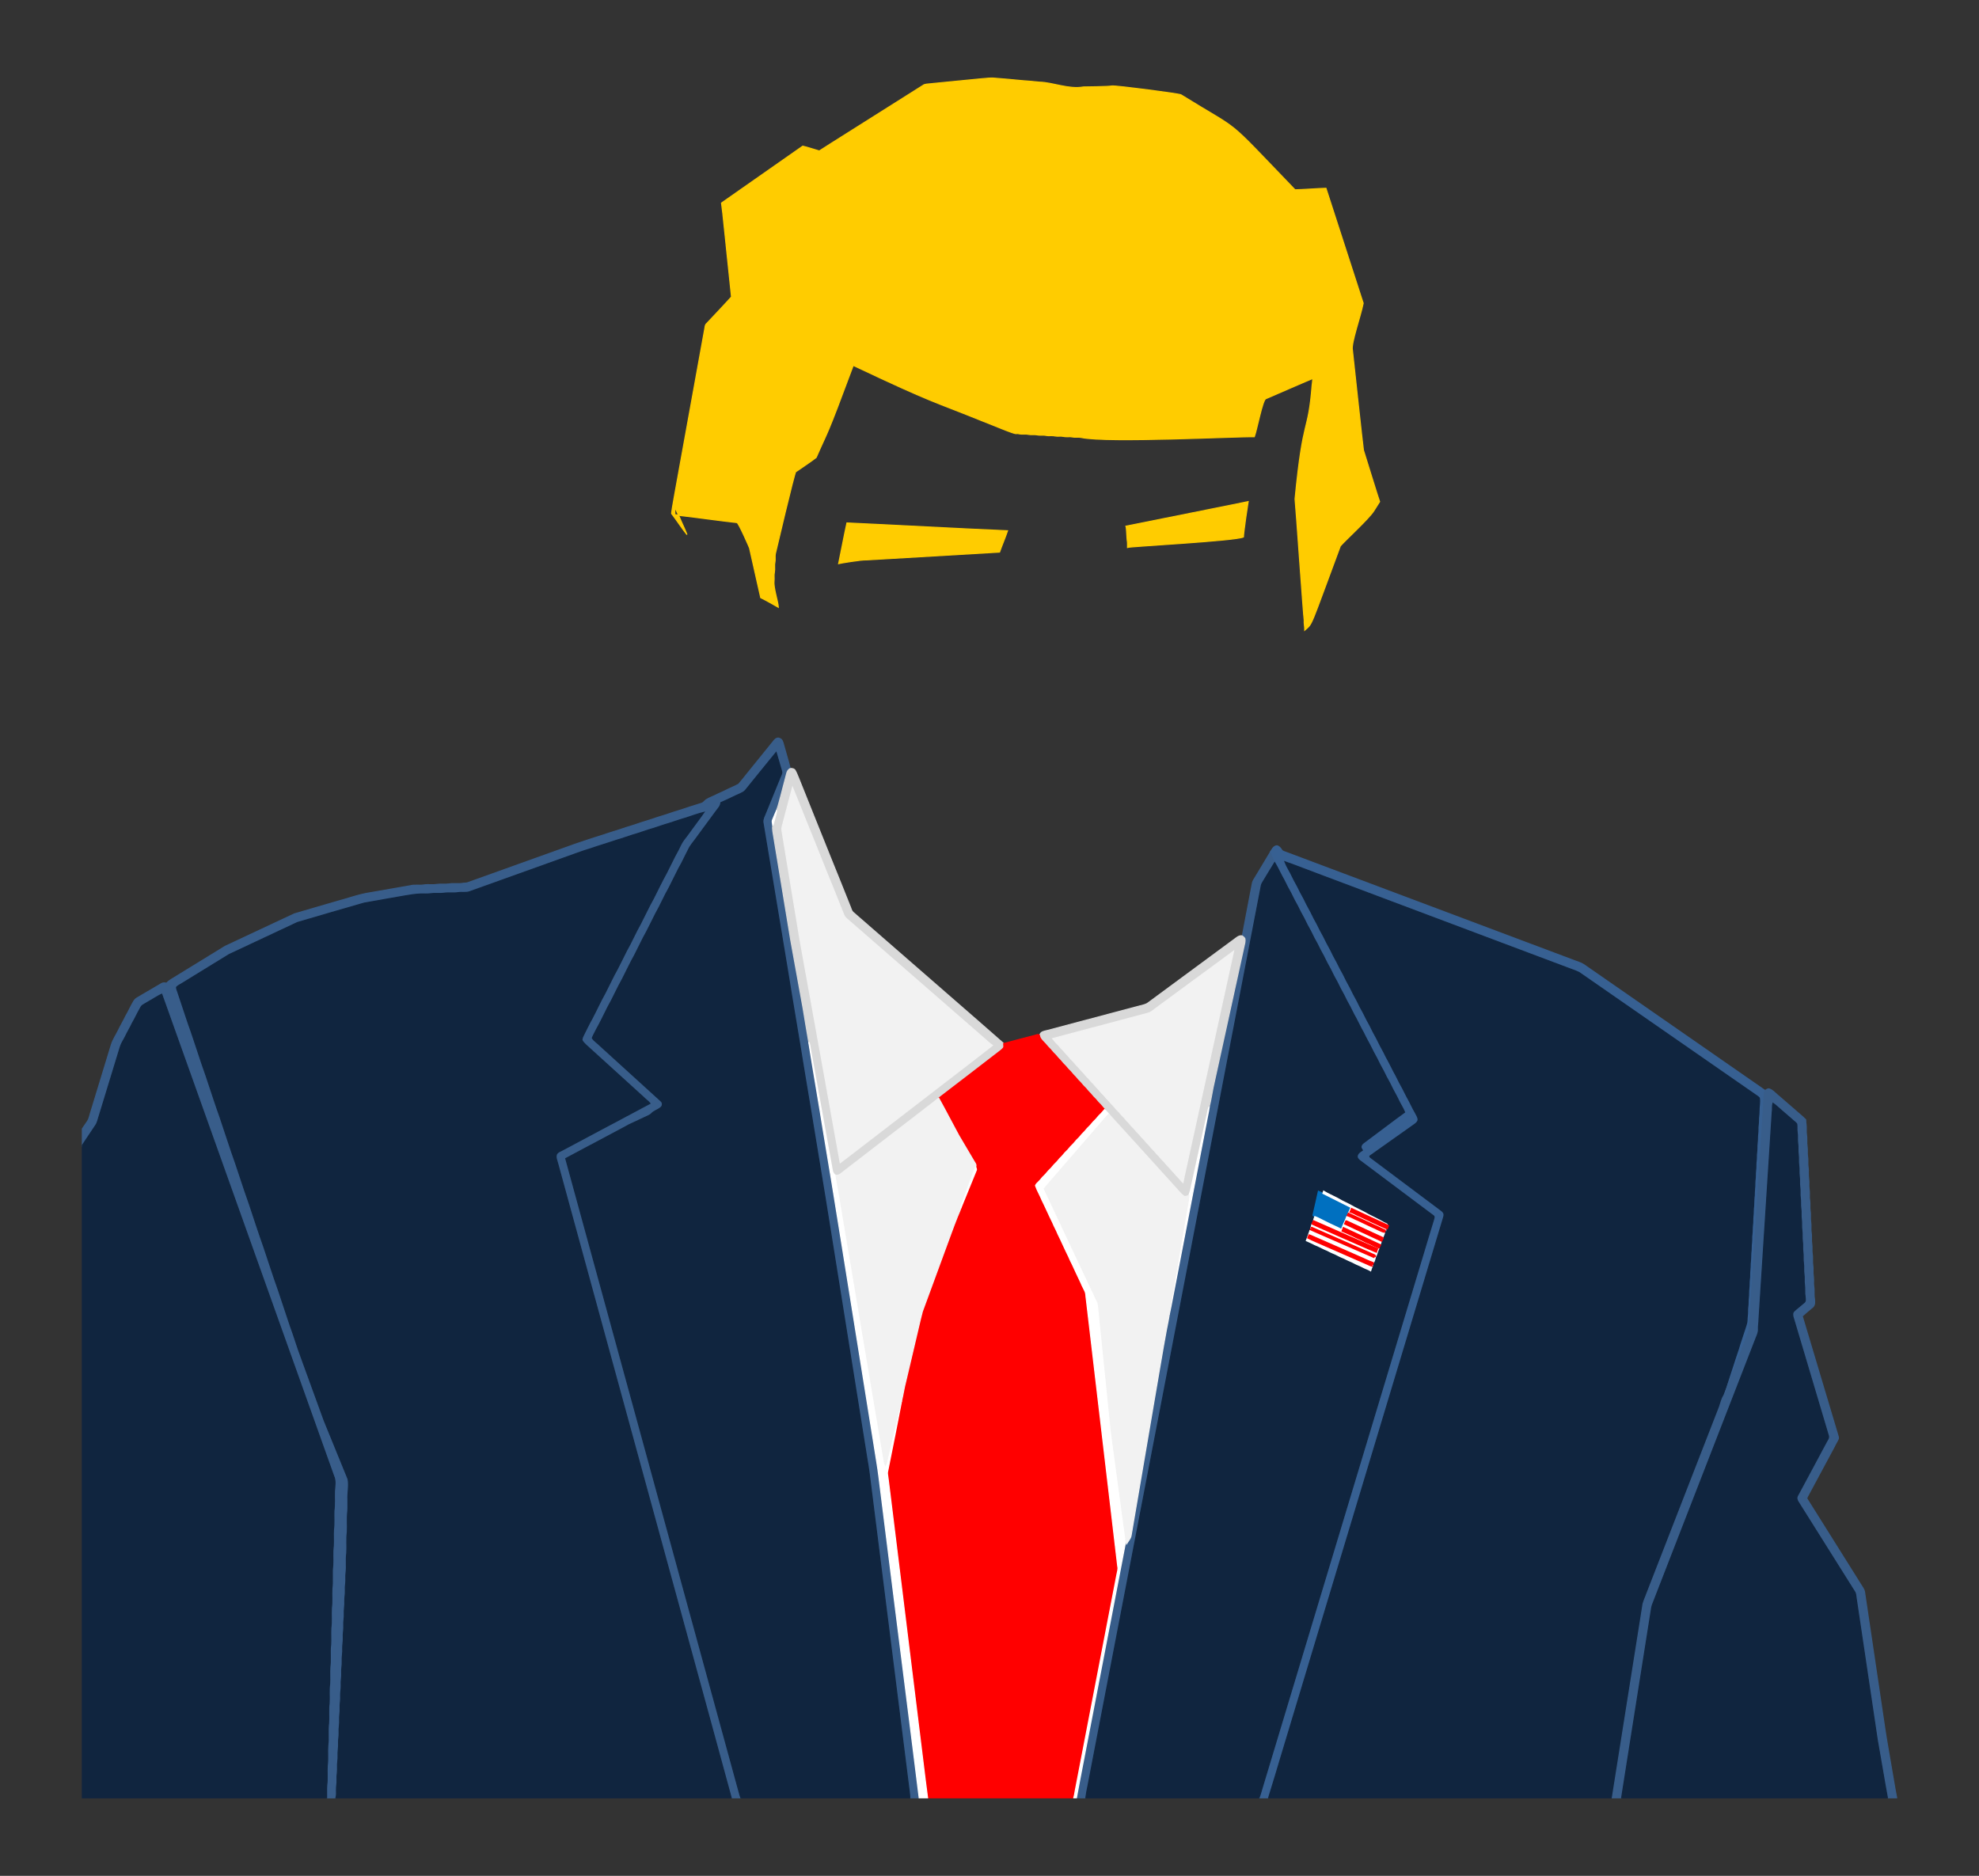
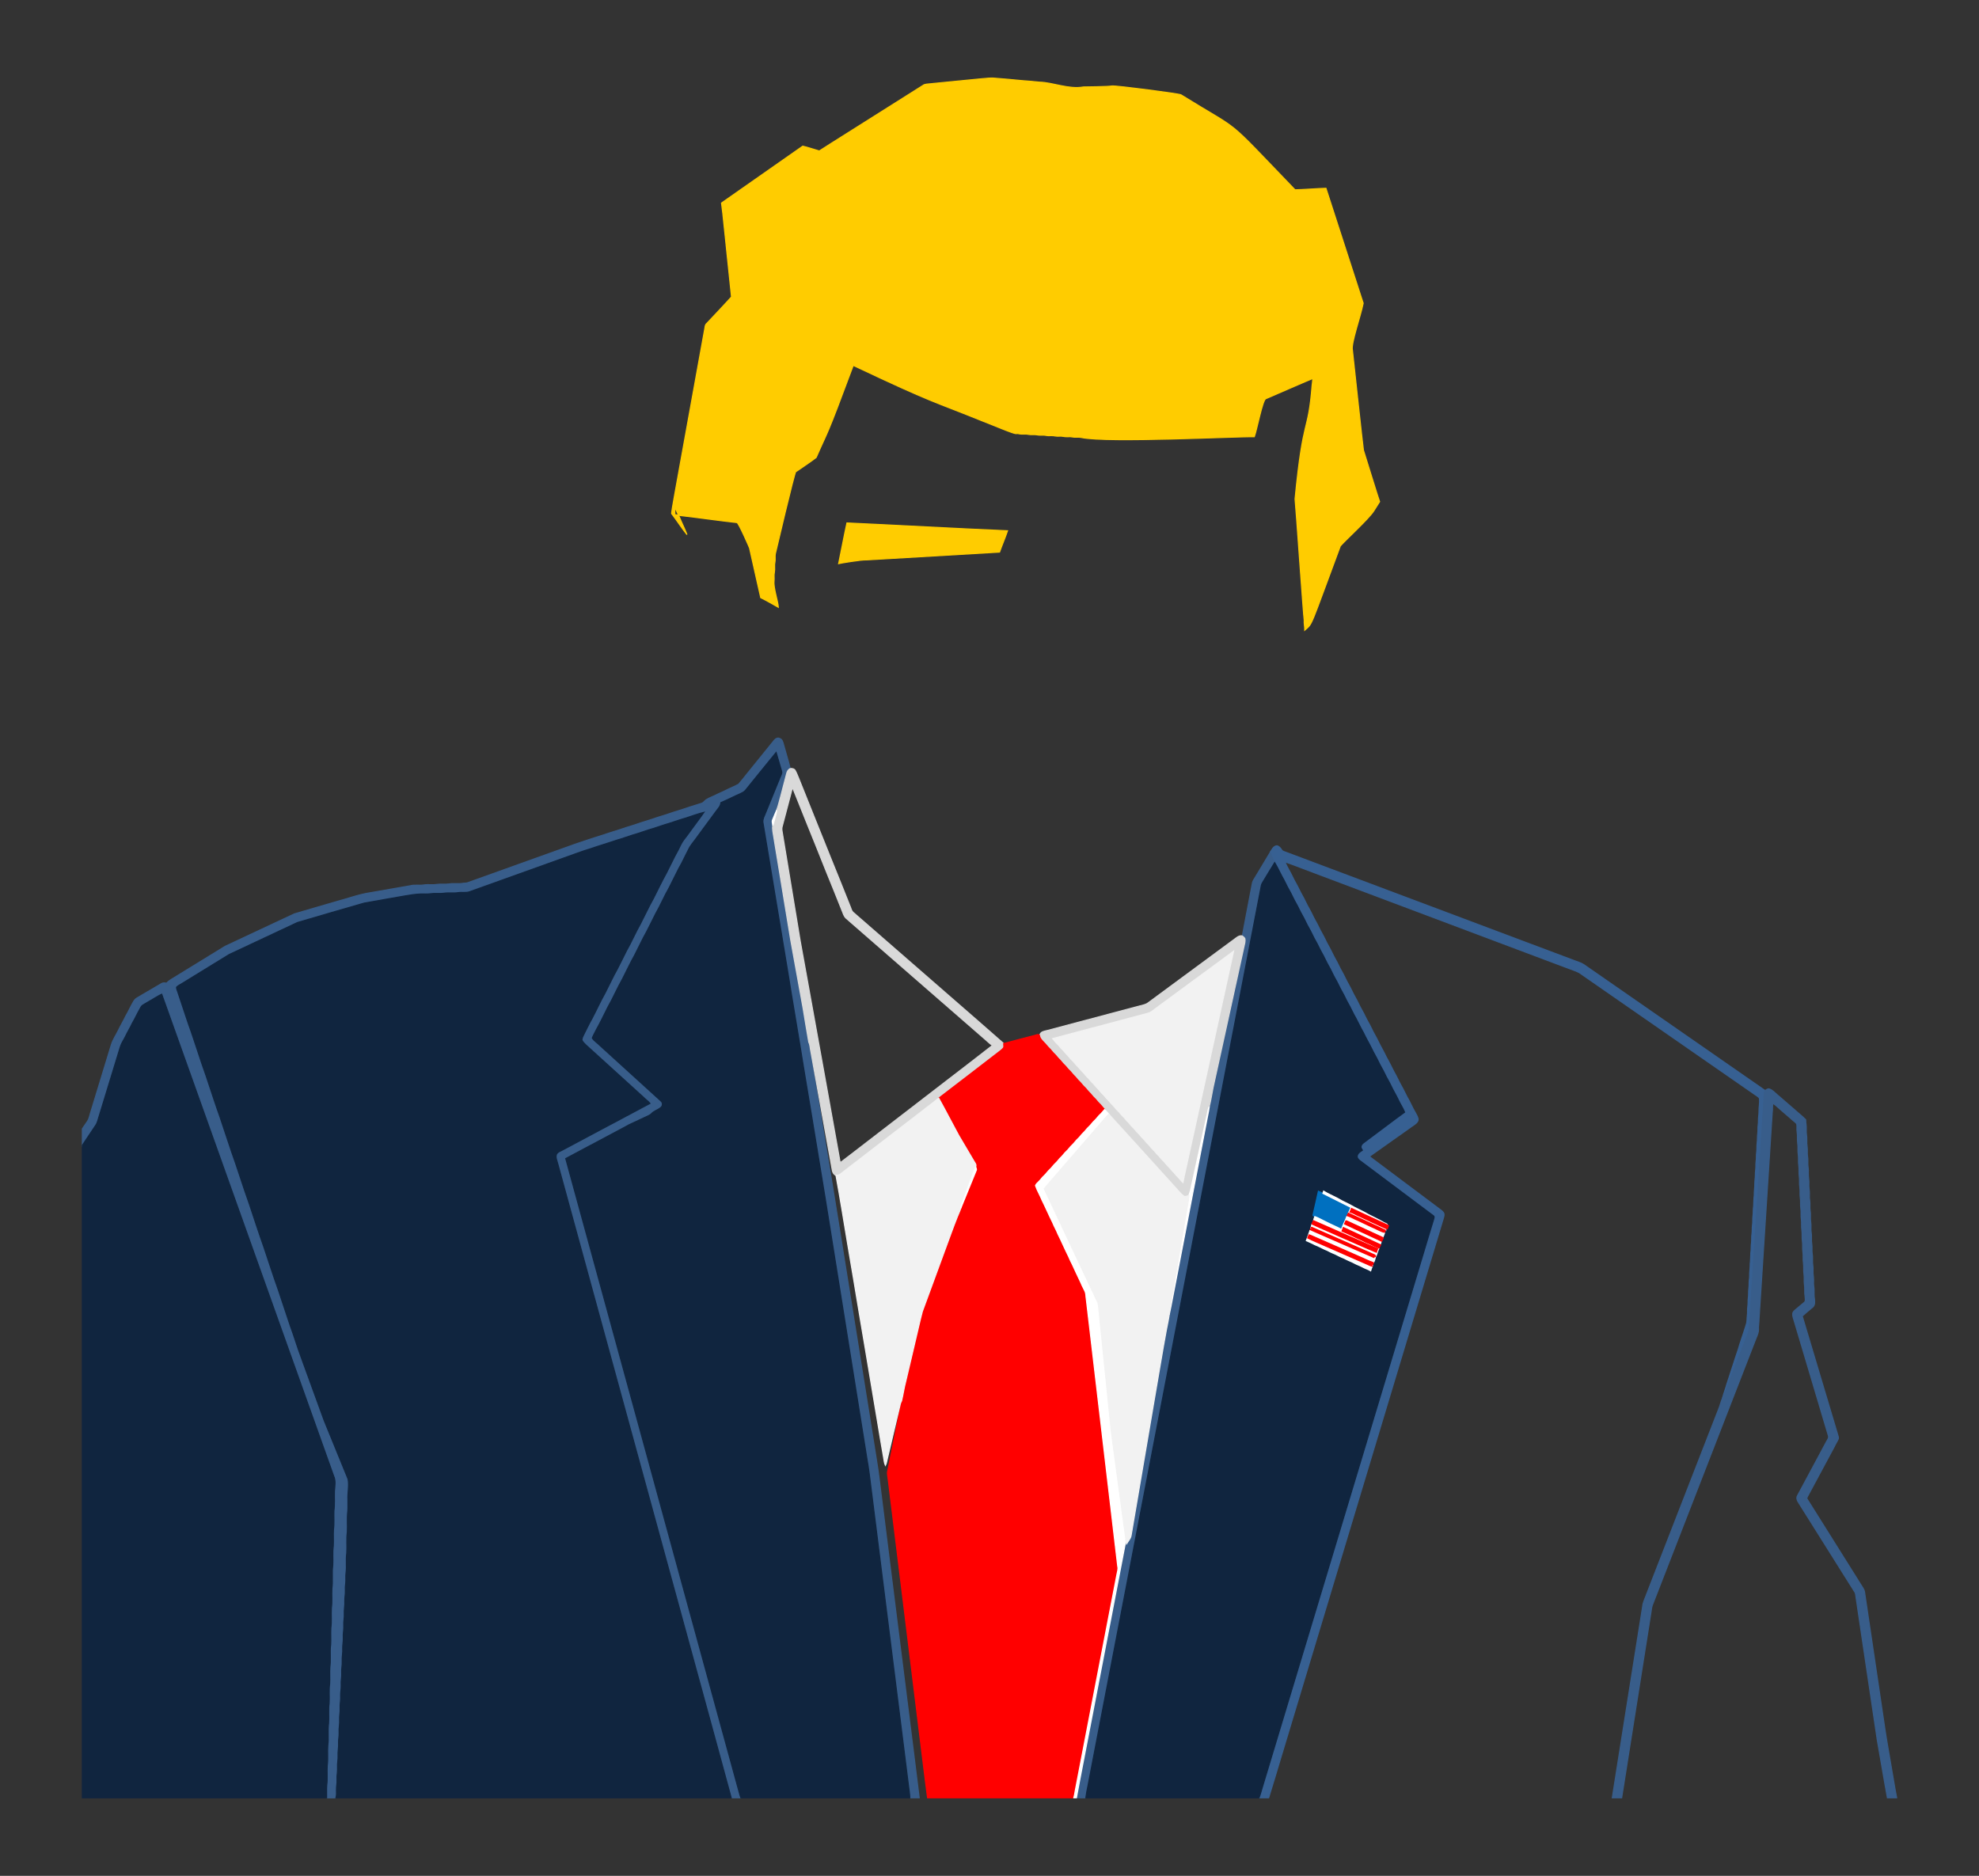
<svg xmlns="http://www.w3.org/2000/svg" version="1.1" id="Layer_1" x="0px" y="0px" viewBox="0 0 1841.115 1745.234" enable-background="new 0 0 1841.115 1745.234" xml:space="preserve">
  <rect x="0" y="0" width="1841.115" height="1745.234" fill="#333333" stroke="none" />
  <g>
    <path fill="#FFCC00" stroke="#FFCC00" d="M924.206,72.645c0.882-0.065,26.394,2.292,26.637,2.355   c0.831-0.007,15.808,1.295,16.44,1.451c11.698,0.166,27.265,6.978,40.577,4.453c0.484-0.02,23.137-0.19,26.632-0.919   c3.673-0.493,62.711,7.174,64.182,8.225c59.5,36.878,38.033,17.666,106.113,88.368c4.769,0.063,25.379-1.445,28.779-1.402   c0.384,1.197,33.828,104.217,34.639,106.939c-2.544,12.801-11.38,37.203-10.033,43.531c0.052,0.489,9.946,92.217,10.28,93.222   c0.831,2.719,14.41,46.462,15.023,47.892c-1.852,2.833-3.583,5.739-5.411,8.582c-4.751,7.522-26.904,27.624-31.139,32.681   c-29.121,78.235-25.526,71.525-33.058,78.257c0.068-3.128-0.788-6.179-0.537-9.317c-0.565-2.205-8.126-111.12-8.505-112.727   c7.72-79.835,12.143-59.043,15.922-106.195c0.435-1.987,0.213-4.062,0.832-6.015c-2.511,0.889-41.849,18.002-44.019,18.944   c-3.087,1.348-8.173,28.757-10.632,35.355c-15.149-0.453-136.152,5.86-160.808,0.725c-2.137-0.517-4.337-0.193-6.494-0.276   c-1.305-0.024-2.548-0.474-3.834-0.493c-2.171-0.087-4.371,0.237-6.498-0.271c-2.587-0.546-5.251,0.126-7.833-0.411   c-2.137-0.513-4.332-0.193-6.494-0.276c-1.305-0.024-2.548-0.474-3.839-0.493c-2.166-0.087-4.366,0.237-6.494-0.276   c-2.587-0.542-5.251,0.131-7.833-0.406c-2.833-0.687-5.783,0.126-8.607-0.561c-6.062-1.406,5.338,4.175-33.72-11.74   c-47.983-19.444-44.572-15.939-120.686-51.915c-26.177,70.427-22.639,58.525-34.489,85.684c-1.44,1.395-18.49,13.007-19.022,13.35   c-1.169,0.567-18.87,75.815-18.964,76.299c-0.493,2.587,0.145,5.251-0.382,7.838c-0.701,3.017,0.102,6.15-0.484,9.187   c-0.628,2.751-0.048,5.589-0.348,8.375c-0.737,6.115,3.841,19.32,3.989,24.292c-1.857-1.117-14.271-8.004-16.367-8.916   c-3.418-15.405-6.948-30.79-10.405-46.186c-0.436-1.257-10.023-23.129-11.638-23.654c-17.648-1.958-35.229-4.569-52.873-6.6   c-2.47-0.839-1.168,0.44-4.956-7.76c-0.097,2.297-0.019,4.598-0.024,6.9c1.363,0.464,3.559,0.073,4.008,1.852   c2.282,5.652,5.096,11.087,7.262,16.788c-4.854-6.121-9.095-12.726-13.795-18.973c-1.01-1.715-3.215,13.082,30.476-173.225   c0.213-1.494,0.343-3.206,1.649-4.192c0.291-0.25,22.859-24.24,23.098-24.853c-3.94-36.724-8.608-84.463-9.245-87.294   c25.22-17.571,50.387-35.229,75.554-52.873c5.188,1.204,10.236,3.051,15.385,4.463c2.15-1.542,62.998-39.761,97.521-61.639   c2.611-0.841,5.411-0.653,8.094-1.093C917.934,72.938,918.644,72.477,924.206,72.645z" />
-     <path fill="#FFCC00" stroke="#FFCC00" d="M1161.144,466.697c-0.183,0.767-4.387,29.685-4.352,32.889   c-7.161,3.58-105.213,8.715-107.844,9.704c-0.039-2.166,0.208-4.366-0.271-6.494c-0.291-1.286-0.488-11.464-1.161-13.268   C1084.552,482.02,1149.603,469.179,1161.144,466.697z" />
    <path fill="#FFCC00" stroke="#FFCC00" d="M787.917,486.54c43.815,2,106.3,5.489,149.426,7.272   c-2.253,6.682-5.082,13.156-7.437,19.805c-0.705-0.013-123.669,7.282-123.669,7.282c-4.998-0.272-24.641,3.106-26.023,3.457   C782.883,511.77,785.137,499.092,787.917,486.54z" />
    <path fill="#385D8A" stroke="#385D8A" d="M720.278,688.776c1.199-1.552,3.346-2.804,5.237-1.61c2.142,0.682,2.688,3.07,3.269,4.971   c2.065,7.654,4.477,15.211,6.407,22.904c-1.794,0.919-2.935,2.703-3.331,4.647c-1.663,6.803-3.655,13.519-5.314,20.327   c-1.33,4.598-2.301,9.298-4.028,13.78c-1.223,2.983-2.577,5.909-3.757,8.911c-0.851,1.702,0.048,3.534,0.174,5.304   c-0.619,3.505,0.43,6.987,0.885,10.449c5.362,32.091,10.526,64.221,15.854,96.317c3.883,21.139,7.611,42.303,11.498,63.442   c1.775,10.458,3.365,20.956,5.246,31.39c4.395,27.884,9.327,55.682,13.751,83.557c10.86,64.288,20.811,128.717,31.274,193.068   c5.193,32.652,10.425,65.299,15.695,97.941c1.48,10.067,3.389,20.076,4.598,30.186c5.154,41.848,10.555,83.663,15.729,125.511   c5.386,42.221,10.575,84.466,15.956,126.681c1.92,15.357,3.888,30.703,5.735,46.065h-8.708c-0.203-4.245-0.962-8.432-1.422-12.649   c-11.6-91.907-23.107-183.824-34.707-275.73c-1.127-9.211-2.243-18.427-3.887-27.56c-10.995-68.916-22.092-137.807-33.111-206.718   c-3.801-23.422-7.446-46.872-11.43-70.265c-4.415-27.256-9.013-54.483-13.543-81.719c-5.101-31.844-10.647-63.621-15.748-95.466   c-7.707-45.876-15.144-91.796-22.875-137.662c-0.242-3.09,1.46-5.875,2.534-8.665c4.492-10.99,9.013-21.971,13.461-32.981   c0.672-1.823,2.094-3.68,1.417-5.701c-1.765-5.783-3.273-11.643-5.072-17.416c-9.661,11.672-19.075,23.567-28.653,35.311   c-1.262,1.407-2.978,2.282-4.68,3.036c-6.087,2.616-11.948,5.744-18.059,8.302c-0.271,3.423-2.925,5.865-4.801,8.51   c-5.309,7.258-10.657,14.486-15.995,21.72c-2.601,3.81-5.638,7.306-8.167,11.16c-2.244,4.245-4.303,8.592-6.474,12.876   c-1.509,3.249-3.481,6.257-5.009,9.501c-2.519,5.053-5.024,10.11-7.572,15.153c-4.589,7.983-8.133,16.517-12.712,24.51   c-3.868,7.437-7.32,15.095-11.459,22.392c-2.693,5.367-5.362,10.753-8.06,16.12c-4.076,7.195-7.495,14.733-11.285,22.077   c-4.806,8.408-8.553,17.378-13.364,25.791c-3.67,7.132-7.006,14.448-10.971,21.429c-1.199,2.606-2.732,5.062-3.771,7.746   c1.808,2.916,4.951,4.656,7.277,7.127c18.809,17.136,37.671,34.214,56.465,51.364c1.098,0.904,1.765,2.335,1.402,3.771   c-0.169,1.794-1.804,2.795-3.177,3.675c-2.253,1.455-4.946,2.282-6.764,4.347c-1.47,1.605-3.602,2.248-5.488,3.211   c-2.804,1.436-5.759,2.553-8.549,4.023c-3.264,1.547-6.658,2.848-9.738,4.767c-18.722,9.931-37.381,19.984-56.122,29.881   c23.784,86.637,47.428,173.317,71.174,259.968c29.548,108.081,59.154,216.147,88.701,324.227c1.093,3.486,1.774,7.093,3.036,10.536   h-8.998c-11.74-43.381-23.716-86.704-35.534-130.066c-41.94-153.236-83.861-306.482-125.797-459.723   c-0.701-2.93-2.374-6.034-1.131-9.047c1.025-1.948,3.273-2.674,5.106-3.631c27.28-14.51,54.502-29.122,81.811-43.589   c-1.828-2.224-4.294-3.771-6.262-5.846c-17.75-16.096-35.442-32.255-53.206-48.332c-1.402-1.494-3.128-2.843-3.883-4.792   c0.106-2.142,1.233-4.037,2.152-5.913c2.393-4.555,4.473-9.274,7.074-13.717c4.197-7.944,7.852-16.169,12.286-23.987   c2.742-5.478,5.483-10.961,8.21-16.449c4.178-7.412,7.736-15.149,11.619-22.716c4.753-8.302,8.447-17.165,13.195-25.472   c4.076-7.872,7.751-15.956,12.107-23.683c3.873-7.712,7.606-15.492,11.774-23.049c2.674-5.377,5.338-10.763,8.06-16.116   c2.055-3.505,3.825-7.166,5.604-10.811c1.523-3.298,4.057-5.938,6.121-8.877c5.029-7.074,10.362-13.925,15.342-21.028   c-5.904,1.426-11.566,3.655-17.353,5.454c-5.062,1.412-9.98,3.269-14.994,4.835c-5.058,1.412-9.975,3.269-14.984,4.83   c-5.062,1.417-9.98,3.278-14.989,4.835c-5.062,1.417-9.98,3.273-14.994,4.84c-2.848,0.807-5.662,1.717-8.457,2.679   c-6.291,2.166-12.707,3.941-18.973,6.175c-8.756,2.587-17.242,5.971-25.868,8.945c-29.059,10.434-58.128,20.84-87.197,31.25   c-3.588,1.373-7.475,0.285-11.179,0.933c-4.308,0.667-8.674-0.14-12.978,0.532c-4.037,0.58-8.128-0.15-12.165,0.435   c-3.119,0.474-6.266,0.203-9.4,0.247c-4.913,0.232-9.791,0.924-14.631,1.813c-12.605,2.282-25.259,4.308-37.85,6.658   c-20.738,5.967-41.476,11.957-62.166,18.084c-21.188,9.907-42.385,19.815-63.539,29.799c-14.863,9.143-29.756,18.253-44.614,27.406   c-1.504,0.909-3.157,1.658-4.356,2.983c0,1.649,0.822,3.162,1.296,4.724c3.201,9.545,6.378,19.094,9.549,28.648   c3.757,10.265,7.001,20.714,10.526,31.066c2.63,8.229,5.706,16.304,8.341,24.538c3.554,10.468,6.851,21.033,10.642,31.424   c3.525,10.642,7.098,21.27,10.623,31.917c5.851,16.256,10.845,32.816,16.696,49.072c4.54,13.5,8.868,27.082,13.659,40.495   c4.473,13.258,8.698,26.598,13.418,39.769c3.646,11.005,7.335,22,10.99,33.005c3.651,9.738,6.498,19.757,10.193,29.48   c7.132,19.621,14.269,39.242,21.405,58.863c7.412,18.195,14.805,36.399,22.276,54.565c1.17,6.286-0.445,12.673-0.14,19.007   c-0.077,3.535,0.155,7.079-0.087,10.618c-0.875,6.571-0.087,13.219-0.484,19.824c-0.899,6.557-0.034,13.19-0.527,19.776   c-0.89,5.995,0.164,12.083-0.662,18.088c-0.464,3.278,0.116,6.605-0.343,9.893c-0.324,2.277-0.406,4.584-0.295,6.895   c0.164,3.08-0.629,6.107-0.522,9.192c0.077,2.156,0.063,4.332-0.247,6.489c-0.546,3.684,0.126,7.427-0.484,11.121   c-0.532,3.414,0.077,6.88-0.392,10.309c-0.319,2.277-0.401,4.584-0.29,6.895c0.164,3.075-0.629,6.107-0.522,9.187   c0.077,2.161,0.063,4.332-0.247,6.489c-0.546,3.685,0.126,7.432-0.484,11.121c-0.532,3.414,0.077,6.88-0.387,10.309   c-0.324,2.277-0.406,4.584-0.295,6.895c0.164,3.075-0.629,6.102-0.522,9.187c0.077,2.156,0.068,4.332-0.247,6.489   c-0.551,3.684,0.126,7.432-0.484,11.121c-0.532,3.414,0.077,6.88-0.387,10.304c-0.324,2.277-0.406,4.589-0.295,6.9   c0.164,3.075-0.624,6.102-0.522,9.187c0.077,2.156,0.063,4.332-0.247,6.489c-0.546,3.684,0.131,7.427-0.484,11.121   c-0.532,3.414,0.073,6.88-0.387,10.309c-0.324,2.277-0.406,4.579-0.295,6.89c0.164,3.08-0.624,6.112-0.527,9.196   c0.058,2.413,0.213,4.879-0.45,7.248h-8.708c0.073-3.863-0.16-7.731,0.082-11.585c0.856-6.092,0.097-12.262,0.484-18.374   c0.885-6.242,0.044-12.552,0.522-18.809c0.933-6.784-0.218-13.664,0.716-20.438c0.479-6.266-0.363-12.581,0.522-18.814   c0.382-5.962-0.367-11.962,0.484-17.895c0.305-5.14-0.131-10.294,0.174-15.429c1.006-7.069-0.208-14.249,0.793-21.313   c0.309-5.14-0.135-10.299,0.174-15.429c0.856-6.097,0.102-12.262,0.484-18.374c0.856-6.097,0.102-12.262,0.484-18.379   c1.001-7.069-0.208-14.249,0.793-21.313c0.372-5.962-0.363-11.962,0.484-17.89c0.309-5.14-0.135-10.299,0.174-15.434   c0.793-5.783,0.203-11.633,0.416-17.441c0.832-6.097,0.305-12.252,0.484-18.374c0.372-4.719,1.339-9.743-0.769-14.196   c-53.337-149.363-106.596-298.756-159.918-448.124c-3.452,1.538-6.542,3.762-9.864,5.56c-2.505,1.542-5.135,2.877-7.615,4.468   c-1.576,0.914-2.219,2.693-3.065,4.207c-2.369,4.134-4.289,8.505-6.716,12.605c-1.997,4.357-4.579,8.399-6.595,12.746   c-1.542,3.133-3.646,6.005-4.647,9.395c-6.503,21.362-13.065,42.709-19.578,64.071c-1.054,2.94-1.47,6.17-3.269,8.8   c-4.182,6.218-8.331,12.46-12.489,18.698v-15.352c1.663-2.34,3.249-4.734,4.845-7.117c1.397-1.997,1.745-4.453,2.48-6.721   c6.61-21.594,13.244-43.183,19.795-64.796c1.567-4.714,4.424-8.824,6.571-13.268c2.089-4.444,4.709-8.602,6.764-13.06   c2.519-4.187,4.41-8.708,6.905-12.905c0.817-1.673,2.103-3.104,3.728-4.018c7.495-4.448,15.076-8.747,22.551-13.219   c1.393-0.89,3.104-0.74,4.632-0.358c1.156-1.243,2.476-2.306,3.916-3.196c16.889-10.333,33.711-20.782,50.624-31.08   c21.531-10.028,42.98-20.24,64.525-30.229c13.326-3.989,26.724-7.756,40.069-11.687c10.207-2.713,20.172-6.498,30.665-8.017   c12.364-2.103,24.713-4.308,37.066-6.465c4.042-1.064,8.244-0.092,12.335-0.72c4.129-0.706,8.355,0.16,12.484-0.542   c3.713-0.575,7.49,0.145,11.203-0.425c4.134-0.696,8.355,0.14,12.494-0.527c1.697-0.295,3.496-0.058,5.13-0.706   c33.334-11.957,66.682-23.871,100.011-35.843c8.805-3.075,17.706-5.894,26.598-8.698c5.546-1.982,11.242-3.491,16.802-5.449   c4.705-1.673,9.554-2.911,14.264-4.589c5.067-1.804,10.28-3.157,15.352-4.961c4.826-1.721,9.796-2.993,14.622-4.709   c5.072-1.804,10.284-3.157,15.352-4.961c4.714-1.683,9.559-2.93,14.283-4.574c1.866-0.503,2.838-2.345,4.366-3.37   c3.298-2.031,7.011-3.235,10.425-5.048c2.258-1.185,4.69-1.997,6.929-3.22c4.197-2.137,8.626-3.849,12.746-6.112   c2.587-2.911,4.956-6.015,7.403-9.042C703.132,709.983,711.715,699.384,720.278,688.776z" />
    <path fill="#10253F" stroke="#10253F" d="M693.409,735.397c9.578-11.745,18.992-23.639,28.653-35.311   c1.799,5.773,3.307,11.633,5.072,17.416c0.677,2.021-0.745,3.878-1.417,5.701c-4.448,11.01-8.969,21.99-13.461,32.981   c-1.073,2.79-2.775,5.575-2.534,8.665c7.731,45.866,15.168,91.786,22.875,137.662c5.101,31.844,10.647,63.621,15.748,95.466   c4.531,27.237,9.129,54.463,13.543,81.719c3.984,23.393,7.63,46.843,11.43,70.265c11.019,68.911,22.116,137.802,33.111,206.718   c1.644,9.134,2.761,18.349,3.887,27.56c11.6,91.907,23.107,183.823,34.707,275.73c0.459,4.216,1.219,8.403,1.422,12.649H689.246   c-1.262-3.443-1.944-7.05-3.036-10.536c-29.548-108.081-59.153-216.147-88.701-324.227   c-23.745-86.651-47.389-173.331-71.174-259.968c18.741-9.898,37.4-19.95,56.122-29.881c3.08-1.92,6.474-3.22,9.738-4.767   c2.79-1.47,5.744-2.587,8.549-4.023c1.886-0.962,4.018-1.605,5.488-3.211c1.818-2.065,4.511-2.891,6.764-4.347   c1.373-0.88,3.008-1.881,3.177-3.675c0.363-1.436-0.305-2.867-1.402-3.771c-18.794-17.15-37.656-34.228-56.465-51.364   c-2.326-2.471-5.469-4.211-7.277-7.127c1.04-2.684,2.572-5.14,3.771-7.746c3.965-6.982,7.301-14.298,10.971-21.429   c4.811-8.413,8.558-17.382,13.364-25.791c3.791-7.345,7.209-14.883,11.285-22.077c2.698-5.367,5.367-10.753,8.06-16.12   c4.139-7.296,7.591-14.955,11.459-22.392c4.579-7.993,8.123-16.527,12.712-24.51c2.548-5.043,5.053-10.101,7.572-15.153   c1.528-3.244,3.501-6.252,5.009-9.501c2.171-4.284,4.231-8.631,6.474-12.876c2.529-3.854,5.565-7.349,8.167-11.16   c5.338-7.233,10.686-14.462,15.995-21.72c1.876-2.645,4.531-5.087,4.801-8.51c6.112-2.558,11.972-5.686,18.059-8.302   C690.43,737.679,692.147,736.804,693.409,735.397z" />
    <path fill="#D9D9D9" stroke="#D9D9D9" d="M735.189,715.041c1.721-0.218,3.742,0.188,4.622,1.857c1.509,2.654,2.49,5.57,3.704,8.37   c9.69,24.422,19.65,48.739,29.354,73.151c6.194,15.139,12.233,30.336,18.301,45.523c0.701,1.634,1.054,3.549,2.432,4.801   c31.535,27.459,63.065,54.932,94.605,82.386c15.153,13.282,30.462,26.4,45.533,39.774c0.082,1.243,0.3,2.538,0.019,3.791   c-0.991,1.286-2.239,2.35-3.535,3.317c-18.973,14.559-37.835,29.258-56.881,43.724c-14.109,11.048-28.373,21.898-42.559,32.84   c-15.84,12.209-31.685,24.413-47.525,36.612c-1.494,1.46-3.399,2.452-5.531,2.355c-1.934-0.721-3.022-2.621-3.38-4.55   c-6.648-36.999-13.321-73.997-20.042-110.986c-0.687-2.79-0.517-5.812-1.891-8.399c-1.881-10.434-3.472-20.931-5.246-31.39   c-3.887-21.139-7.615-42.303-11.498-63.442c-5.328-32.096-10.492-64.226-15.854-96.317c-0.455-3.462-1.504-6.943-0.885-10.449   c1.228-3.269,1.813-6.716,2.872-10.028c0.425-1.364,0.58-2.78,0.711-4.187c1.726-4.482,2.698-9.182,4.028-13.78   c1.659-6.808,3.651-13.524,5.314-20.327C732.254,717.744,733.395,715.959,735.189,715.041 M737.283,732.588   c-3.177,12.32-6.498,24.606-9.733,36.912c-0.261,1.059-0.208,2.166-0.063,3.254c5.759,34.286,11.218,68.626,17,102.912   c3.056,16.483,5.933,33,8.964,49.493c9.375,52.196,18.906,104.367,28.223,156.577c4.874-3.602,9.607-7.403,14.457-11.043   c28.204-21.768,56.451-43.468,84.669-65.217c14.148-10.961,28.45-21.744,42.491-32.831c-3.24-2.248-5.962-5.154-9.018-7.64   c-42.385-36.907-84.76-73.828-127.15-110.735c-2.007-1.813-2.659-4.555-3.684-6.948c-4.917-12.17-9.661-24.418-14.718-36.535   c-6.421-16.116-12.866-32.222-19.404-48.289C745.276,752.537,741.417,742.5,737.283,732.588z" />
-     <path fill="#F2F2F2" stroke="#F2F2F2" d="M737.283,732.588c4.134,9.912,7.993,19.95,12.035,29.91   c6.537,16.067,12.982,32.173,19.404,48.289c5.058,12.117,9.801,24.364,14.718,36.535c1.025,2.393,1.678,5.135,3.684,6.948   c42.39,36.907,84.765,73.828,127.15,110.735c3.056,2.485,5.778,5.391,9.018,7.64c-14.041,11.087-28.344,21.87-42.491,32.831   c-28.218,21.749-56.465,43.449-84.669,65.217c-4.85,3.641-9.583,7.441-14.457,11.043c-9.317-52.21-18.847-104.382-28.223-156.577   c-3.032-16.493-5.909-33.01-8.964-49.493c-5.783-34.286-11.242-68.626-17-102.912c-0.145-1.088-0.198-2.195,0.063-3.254   C730.784,757.194,734.106,744.908,737.283,732.588z" />
    <path fill="#FFFFFF" stroke="#FFFFFF" d="M718.759,762.706c1.18-3.003,2.534-5.928,3.757-8.911   c-0.131,1.407-0.285,2.824-0.711,4.187c-1.059,3.312-1.644,6.76-2.872,10.028C718.808,766.24,717.908,764.408,718.759,762.706z" />
    <path fill="#10253F" stroke="#10253F" d="M637.543,761.226c5.788-1.799,11.45-4.028,17.353-5.454   c-4.98,7.103-10.313,13.954-15.342,21.028c-2.065,2.94-4.598,5.58-6.121,8.877c-1.779,3.646-3.549,7.306-5.604,10.811   c-2.722,5.353-5.386,10.739-8.06,16.116c-4.168,7.557-7.901,15.337-11.774,23.049c-4.357,7.727-8.031,15.811-12.107,23.683   c-4.748,8.307-8.442,17.17-13.195,25.472c-3.883,7.567-7.441,15.303-11.619,22.716c-2.727,5.488-5.469,10.971-8.21,16.449   c-4.434,7.818-8.089,16.043-12.286,23.987c-2.601,4.444-4.68,9.163-7.074,13.717c-0.919,1.876-2.045,3.771-2.152,5.913   c0.754,1.949,2.48,3.298,3.883,4.792c17.764,16.077,35.456,32.236,53.206,48.332c1.968,2.074,4.434,3.622,6.262,5.846   c-27.309,14.467-54.531,29.079-81.811,43.589c-1.833,0.957-4.081,1.683-5.106,3.631c-1.243,3.012,0.43,6.116,1.131,9.047   c41.935,153.241,83.856,306.487,125.797,459.723c11.817,43.362,23.794,86.685,35.534,130.066H312.571   c0.662-2.369,0.508-4.835,0.45-7.248c-0.097-3.085,0.691-6.116,0.527-9.196c-0.111-2.311-0.029-4.613,0.295-6.89   c0.459-3.428-0.145-6.895,0.387-10.309c0.614-3.694-0.063-7.437,0.484-11.121c0.309-2.156,0.324-4.332,0.247-6.489   c-0.102-3.085,0.687-6.112,0.522-9.187c-0.111-2.311-0.029-4.622,0.295-6.9c0.464-3.423-0.145-6.89,0.387-10.304   c0.609-3.689-0.068-7.436,0.484-11.121c0.314-2.156,0.324-4.332,0.247-6.489c-0.106-3.085,0.687-6.112,0.522-9.187   c-0.111-2.311-0.029-4.618,0.295-6.895c0.464-3.428-0.145-6.895,0.387-10.309c0.609-3.689-0.063-7.436,0.484-11.121   c0.309-2.156,0.324-4.327,0.247-6.489c-0.106-3.08,0.687-6.112,0.522-9.187c-0.111-2.311-0.029-4.618,0.29-6.895   c0.469-3.428-0.14-6.895,0.392-10.309c0.609-3.694-0.063-7.436,0.484-11.121c0.309-2.156,0.324-4.332,0.247-6.489   c-0.106-3.085,0.687-6.112,0.522-9.192c-0.111-2.311-0.029-4.618,0.295-6.895c0.459-3.288-0.121-6.615,0.343-9.893   c0.827-6.005-0.227-12.093,0.662-18.088c0.493-6.586-0.372-13.219,0.527-19.776c0.396-6.605-0.392-13.253,0.484-19.824   c0.242-3.539,0.01-7.083,0.087-10.618c-0.305-6.334,1.31-12.721,0.14-19.007c-7.47-18.166-14.863-36.37-22.276-54.565   c-7.137-19.621-14.273-39.242-21.405-58.863c-3.694-9.724-6.542-19.742-10.193-29.48c-3.655-11.005-7.345-22-10.99-33.005   c-4.719-13.171-8.945-26.511-13.418-39.769c-4.792-13.413-9.119-26.995-13.659-40.495c-5.851-16.256-10.845-32.816-16.696-49.072   c-3.525-10.647-7.098-21.275-10.623-31.917c-3.791-10.391-7.088-20.956-10.642-31.424c-2.635-8.234-5.71-16.309-8.341-24.538   c-3.525-10.352-6.769-20.801-10.526-31.066c-3.172-9.554-6.349-19.104-9.549-28.648c-0.474-1.562-1.296-3.075-1.296-4.724   c1.199-1.325,2.853-2.074,4.356-2.983c14.858-9.153,29.751-18.262,44.614-27.406c21.154-9.985,42.351-19.892,63.539-29.799   c20.69-6.126,41.428-12.117,62.166-18.084c12.591-2.35,25.244-4.376,37.85-6.658c4.84-0.89,9.719-1.581,14.631-1.813   c3.133-0.044,6.281,0.227,9.4-0.247c4.037-0.585,8.128,0.145,12.165-0.435c4.303-0.672,8.669,0.135,12.978-0.532   c3.704-0.648,7.591,0.44,11.179-0.933c29.069-10.41,58.138-20.815,87.197-31.25c8.626-2.974,17.112-6.358,25.868-8.945   c6.266-2.234,12.683-4.008,18.973-6.175c2.795-0.962,5.609-1.871,8.457-2.679c5.014-1.567,9.931-3.423,14.994-4.84   c5.009-1.557,9.927-3.418,14.989-4.835c5.009-1.562,9.927-3.418,14.984-4.83C627.563,764.495,632.481,762.638,637.543,761.226z" />
    <path fill="#376092" stroke="#376092" d="M1181.751,792.989c1.455-2.413,2.843-5.618,5.976-6.087   c2.079,0.237,3.467,1.973,4.506,3.631c0.88,1.717,3.027,1.881,4.622,2.621c89.054,33.426,178.075,66.938,267.134,100.344   c3.167,1.325,6.619,2.089,9.511,4.023c56.185,39.059,112.437,78.016,168.602,117.093c-1.015,2.534-0.793,5.29-1.064,7.954   c-4.439,69.534-8.877,139.064-13.316,208.599c-0.073,2.756-0.184,5.565-0.982,8.229c-7.325,18.78-14.622,37.574-21.927,56.364   c-0.546,1.62-1.247,3.191-2.195,4.627c1.151-4.376,2.833-8.587,4.023-12.949c3.631-10.642,6.856-21.405,10.512-32.038   c1.905-6.639,4.303-13.123,6.368-19.713c0.658-2.451,1.784-4.825,1.779-7.403c0-2.761,0.58-5.483,0.493-8.239   c-0.135-2.761,0.537-5.469,0.484-8.215c-0.116-2.925,0.595-5.792,0.484-8.708c-0.126-2.92,0.59-5.792,0.484-8.708   c-0.082-2.432,0.488-4.816,0.484-7.233c-0.116-3.892,0.648-7.736,0.537-11.624c0.464-3.186,0.363-6.402,0.556-9.598   c0.537-3.269,0.16-6.6,0.672-9.864c0.334-2.625-0.019-5.28,0.387-7.891c0.435-2.862,0.082-5.773,0.532-8.626   c0.392-2.621,0.039-5.275,0.387-7.891c0.503-3.273,0.121-6.6,0.672-9.864c0.184-3.206,0.077-6.416,0.556-9.598   c-0.126-3.897,0.648-7.736,0.537-11.624c-0.015-2.427,0.551-4.811,0.484-7.233c-0.121-2.92,0.595-5.792,0.484-8.703   c-0.135-2.761,0.542-5.474,0.484-8.22c-0.116-2.925,0.595-5.792,0.484-8.708c-0.126-2.92,0.59-5.792,0.484-8.708   c-0.063-2.756,0.6-5.464,0.484-8.215c-0.121-2.92,0.59-5.792,0.484-8.708c-0.077-2.596,0.556-5.14,0.484-7.727   c-0.15-4.294,1.054-8.578,0.324-12.862c-1.117-1.354-2.703-2.185-4.1-3.186c-54.521-37.821-109.014-75.699-163.54-113.51   c-3.665-1.857-7.649-2.969-11.445-4.511c-76.27-28.639-152.501-57.379-228.766-86.027c-11.213-4.091-22.276-8.592-33.542-12.533   c1.866,4.869,4.864,9.182,7.03,13.916c1.837,4.028,4.26,7.751,6.126,11.764c1.804,3.907,4.168,7.528,5.962,11.445   c1.953,4.236,4.492,8.171,6.45,12.412c1.794,3.912,4.153,7.528,5.962,11.44c1.804,3.907,4.163,7.528,5.967,11.44   c1.949,4.24,4.487,8.171,6.44,12.417c1.799,3.912,4.158,7.528,5.967,11.44c1.808,3.907,4.163,7.528,5.967,11.445   c1.949,4.236,4.482,8.167,6.44,12.407c1.915,4.124,4.39,7.959,6.291,12.093c1.794,3.912,4.149,7.528,5.962,11.44   c1.808,3.907,4.163,7.528,5.967,11.445c1.837,4.023,4.25,7.751,6.126,11.764c2.418,5.077,5.367,9.878,7.727,14.994   c2.592,4.443,4.734,9.119,7.132,13.669c2.461,4.1,4.284,8.539,6.634,12.707c2.026,3.385,3.539,7.045,5.454,10.497   c2.853,4.826,4.961,10.052,7.843,14.863c0.948,1.871,2.195,3.689,2.495,5.817c0.188,2.21-1.654,3.82-3.288,4.975   c-13.93,9.767-27.735,19.727-41.655,29.499c-0.053,0.459,0.13,0.817,0.561,1.073c21.323,15.912,42.569,31.936,63.882,47.868   c1.707,1.315,3.863,2.485,4.56,4.685c0.319,1.774-0.43,3.515-0.89,5.203c-50.194,166.591-100.369,333.187-150.582,499.773   c-3.849,12.799-7.644,25.617-11.624,38.377h-8.998c1.46-3.588,2.272-7.393,3.481-11.058   c49.623-164.429,99.14-328.888,148.764-493.313c3.428-11.271,6.697-22.59,10.236-33.822c0.281-1.146,0.962-2.727-0.396-3.423   c-22.783-17.025-45.499-34.146-68.282-51.166c-1.441-1.093-2.872-2.804-2.359-4.734c0.575-2.393,2.858-3.684,4.738-4.966   c-0.657-1.103-1.625-2.306-1.243-3.66c0.314-1.692,1.702-2.828,3.022-3.781c12.557-9.25,24.887-18.809,37.502-27.972   c-1.513-3.912-3.994-7.33-5.705-11.145c-2.099-4.574-4.811-8.819-6.924-13.384c-1.755-3.805-4.057-7.316-5.802-11.116   c-1.75-3.805-4.052-7.32-5.807-11.121c-1.997-4.352-4.593-8.389-6.605-12.736c-2.35-4.845-5.154-9.453-7.408-14.346   c-2.592-4.443-4.734-9.124-7.132-13.669c-2.645-4.405-4.555-9.197-7.156-13.621c-1.973-3.423-3.462-7.103-5.454-10.512   c-2.306-3.917-4.008-8.157-6.286-12.083c-2.359-4.028-4.105-8.375-6.46-12.393c-2.282-3.936-3.984-8.171-6.286-12.093   c-2.06-3.51-3.573-7.306-5.628-10.812c-2.306-3.921-4.008-8.157-6.286-12.088c-2.364-4.028-4.105-8.375-6.46-12.397   c-2.06-3.51-3.573-7.306-5.628-10.812c-2.248-3.82-3.921-7.944-6.112-11.783c-2.606-4.429-4.511-9.221-7.156-13.621   c-2.205-4.144-4.12-8.442-6.561-12.455C1184.367,799.41,1182.621,796.373,1181.751,792.989z" />
    <path fill="#385D8A" stroke="#385D8A" d="M1167.807,816.217c4.656-7.741,9.293-15.487,13.945-23.228   c0.87,3.385,2.616,6.421,4.124,9.549c-3.883,6.102-7.441,12.412-11.256,18.557c-1.107,1.654-1.422,3.641-1.712,5.57   c-53.564,278.129-107.109,556.257-160.658,834.386c-0.774,3.839-1.596,7.673-2.089,11.566h-8.742   c1.837-10.647,4.066-21.226,6.025-31.849c13.084-67.692,26.066-135.404,39.131-203.101c0.242-1.243,0.542-2.466,0.846-3.68   c0.218,0.735,0.469,1.489,0.716,2.263c1.499-2.548,3.747-4.796,4.192-7.833c7.224-42.69,14.602-85.355,21.836-128.045   c3.694-20.869,6.992-41.805,10.874-62.64c0.928-4.884,2.036-9.728,2.741-14.651c2.258-10.328,4.004-20.762,6.107-31.124   c9.883-51.499,19.829-102.984,29.731-154.484c0.547-2.625,1.117-5.246,1.388-7.91c1.557-5.797,2.292-11.769,3.53-17.634   c9.535-43.628,19.142-87.241,28.687-130.869c0.561-2.606,1.489-5.299,0.861-7.973c-0.604-0.928-1.484-1.615-2.326-2.282   c3.051-16.507,6.358-32.971,9.438-49.469C1165.626,819.432,1166.839,817.865,1167.807,816.217z" />
-     <path fill="#10253F" stroke="#10253F" d="M1195.362,801.75c11.266,3.941,22.329,8.442,33.542,12.533   c76.265,28.648,152.496,57.389,228.766,86.027c3.796,1.542,7.78,2.654,11.445,4.511c54.526,37.811,109.019,75.69,163.54,113.51   c1.397,1.001,2.983,1.833,4.1,3.186c0.73,4.284-0.474,8.568-0.324,12.862c0.073,2.587-0.561,5.13-0.484,7.727   c0.106,2.916-0.604,5.788-0.484,8.708c0.116,2.751-0.546,5.459-0.484,8.215c0.106,2.916-0.609,5.788-0.484,8.708   c0.111,2.916-0.6,5.783-0.484,8.708c0.058,2.746-0.619,5.459-0.484,8.22c0.111,2.911-0.604,5.783-0.484,8.703   c0.068,2.422-0.498,4.806-0.484,7.233c0.111,3.888-0.662,7.727-0.537,11.624c-0.479,3.182-0.372,6.392-0.556,9.598   c-0.551,3.264-0.169,6.59-0.672,9.864c-0.348,2.616,0.005,5.27-0.387,7.891c-0.45,2.853-0.097,5.763-0.532,8.626   c-0.406,2.611-0.053,5.266-0.387,7.891c-0.512,3.264-0.135,6.595-0.672,9.864c-0.193,3.196-0.092,6.411-0.556,9.598   c0.111,3.888-0.653,7.731-0.537,11.624c0.005,2.418-0.566,4.801-0.484,7.233c0.106,2.916-0.609,5.788-0.484,8.708   c0.111,2.916-0.599,5.783-0.484,8.708c0.053,2.746-0.619,5.454-0.484,8.215c0.087,2.756-0.493,5.478-0.493,8.239   c0.005,2.577-1.122,4.951-1.779,7.403c-2.065,6.59-4.463,13.074-6.368,19.713c-3.655,10.633-6.88,21.396-10.512,32.038   c-1.189,4.361-2.872,8.573-4.023,12.949c-1.678,3.675-2.374,7.703-4.037,11.392c-22.218,56.944-44.3,113.941-66.503,170.889   c-1.339,4.018-3.554,7.78-3.907,12.078c-9.356,59.299-18.76,118.587-28.208,177.871h-319.697   c3.979-12.76,7.775-25.578,11.624-38.377c50.213-166.586,100.388-333.182,150.582-499.773c0.459-1.688,1.209-3.428,0.89-5.203   c-0.696-2.2-2.853-3.37-4.56-4.685c-21.313-15.932-42.559-31.956-63.882-47.868c-0.43-0.256-0.614-0.614-0.561-1.073   c13.92-9.772,27.725-19.732,41.655-29.499c1.634-1.156,3.476-2.766,3.288-4.975c-0.3-2.128-1.547-3.946-2.495-5.817   c-2.882-4.811-4.99-10.038-7.843-14.863c-1.915-3.452-3.428-7.112-5.454-10.497c-2.35-4.168-4.173-8.607-6.634-12.707   c-2.398-4.55-4.54-9.226-7.132-13.669c-2.359-5.116-5.309-9.917-7.727-14.994c-1.876-4.013-4.289-7.741-6.126-11.764   c-1.803-3.917-4.158-7.538-5.967-11.445c-1.813-3.912-4.168-7.528-5.962-11.44c-1.9-4.134-4.376-7.968-6.291-12.093   c-1.958-4.24-4.492-8.171-6.44-12.407c-1.803-3.917-4.158-7.538-5.967-11.445c-1.808-3.912-4.168-7.528-5.967-11.44   c-1.953-4.245-4.492-8.176-6.44-12.417c-1.803-3.912-4.163-7.533-5.967-11.44c-1.808-3.912-4.168-7.528-5.962-11.44   c-1.958-4.24-4.497-8.176-6.45-12.412c-1.794-3.917-4.158-7.538-5.962-11.445c-1.866-4.013-4.289-7.736-6.126-11.764   C1200.226,810.932,1197.228,806.619,1195.362,801.75z" />
    <path fill="#10253F" stroke="#10253F" d="M1174.619,821.095c3.815-6.146,7.374-12.455,11.256-18.557   c2.442,4.013,4.356,8.312,6.561,12.455c2.645,4.4,4.55,9.192,7.156,13.621c2.19,3.839,3.863,7.964,6.112,11.783   c2.055,3.505,3.568,7.301,5.628,10.812c2.355,4.023,4.095,8.37,6.46,12.397c2.277,3.931,3.979,8.167,6.286,12.088   c2.055,3.505,3.568,7.301,5.628,10.812c2.302,3.921,4.004,8.157,6.286,12.093c2.355,4.018,4.1,8.365,6.46,12.393   c2.277,3.926,3.979,8.167,6.286,12.083c1.992,3.409,3.481,7.088,5.454,10.512c2.601,4.424,4.511,9.216,7.156,13.621   c2.398,4.545,4.54,9.226,7.132,13.669c2.253,4.893,5.058,9.501,7.408,14.346c2.011,4.347,4.608,8.384,6.605,12.736   c1.755,3.8,4.057,7.316,5.807,11.121c1.745,3.8,4.047,7.311,5.802,11.116c2.113,4.564,4.826,8.81,6.924,13.384   c1.712,3.815,4.192,7.233,5.705,11.145c-12.615,9.163-24.945,18.722-37.502,27.972c-1.32,0.953-2.708,2.089-3.022,3.781   c-0.382,1.354,0.585,2.558,1.243,3.66c-1.881,1.281-4.163,2.572-4.738,4.966c-0.513,1.929,0.919,3.641,2.359,4.734   c22.783,17.02,45.499,34.141,68.282,51.166c1.359,0.696,0.677,2.277,0.396,3.423c-3.539,11.232-6.808,22.551-10.236,33.822   c-49.623,164.425-99.14,328.883-148.764,493.313c-1.209,3.665-2.021,7.47-3.481,11.058h-161.108   c0.493-3.892,1.315-7.727,2.089-11.566c53.549-278.129,107.094-556.257,160.658-834.386   C1173.198,824.736,1173.512,822.749,1174.619,821.095 M1226.559,1108.28c-1.518,7.316-3.365,14.559-4.951,21.855   c-0.396,1.064,0.88,1.388,1.625,1.726c-0.474,1.252-1.001,2.505-1.271,3.834c-0.575,0.972-1.141,1.978-1.349,3.114   c-0.314,1.209-0.769,2.379-1.025,3.617l-0.155,0.339c-0.029,0.068-0.087,0.208-0.116,0.276c-0.261,0.609-0.455,1.257-0.638,1.91   c-1.049,3.138-2.229,6.228-3.375,9.332c2.771,1.204,5.517,2.471,8.21,3.863c3.085,1.107,5.889,2.848,8.897,4.153   c2.519,0.885,4.782,2.355,7.248,3.385c2.979,1.068,5.633,2.838,8.573,4.008c1.368,0.484,2.659,1.175,3.965,1.842   c2.451,1.334,5.14,2.156,7.577,3.544c2.538,1.431,5.343,2.287,7.896,3.708c2.418,1.349,5.125,2.089,7.499,3.554   c0.464-1.451,0.909-2.911,1.494-4.313l0.179-0.542c0.034-0.092,0.097-0.266,0.13-0.358c0.319-0.774,0.6-1.552,0.73-2.364   c1.078-1.455,1.446-3.399,1.895-5.135l0.184-0.295c1.291-2.626,1.91-5.531,3.148-8.191c0.479-1.001,0.986-1.982,1.533-2.94   c-0.135-0.073-0.411-0.222-0.551-0.295c0.716-0.957,0.89-2.176,1.146-3.302l0.343,0.213c0.469-1.011,1.006-1.978,1.465-2.983   c-0.126-0.116-0.372-0.353-0.498-0.474c0.667-1.185,1.107-2.476,1.509-3.762l0.097-0.551c0.024-0.102,0.082-0.3,0.111-0.397   c0.256-0.691,0.522-1.373,0.788-2.045l0.363,0.165c0.039-0.464,0.116-1.383,0.155-1.847c0.319,0.102,0.953,0.305,1.272,0.406   c0.416-0.996,0.754-2.016,1.122-3.022c-0.242-0.126-0.73-0.377-0.972-0.503c-0.285-1.562-2.364-1.615-3.481-2.437   c-4.666-2.688-9.535-5-14.341-7.422c-4.289-2.625-8.935-4.589-13.369-6.943c-4.869-3.022-10.304-5.009-15.163-8.031   c-4.327-2.316-8.892-4.197-13.065-6.779c-0.242,0.667-0.479,1.359-0.682,2.06   C1229.344,1109.542,1227.975,1108.846,1226.559,1108.28z" />
    <path fill="#D9D9D9" stroke="#D9D9D9" d="M1150.719,872.126c1.441-1.054,3.22-1.91,5.038-1.32c0.841,0.667,1.721,1.354,2.326,2.282   c0.629,2.674-0.3,5.367-0.861,7.973c-9.545,43.628-19.152,87.241-28.687,130.869c-1.238,5.865-1.973,11.836-3.53,17.634   c-1.272,2.543-1.451,5.425-2.123,8.157c-4.917,22.184-9.733,44.387-14.621,66.576c-0.454,2.717-1.354,5.319-2.186,7.944   c-1.557,0.421-3.365,1.538-4.893,0.474c-3.235-2.398-5.536-5.764-8.341-8.592c-20.433-22.493-40.76-45.078-61.252-67.513   c-1.373-1.402-2.524-3.003-3.897-4.395c-1.813-1.683-3.138-3.796-4.966-5.454c-1.687-1.552-2.906-3.525-4.589-5.072   c-1.789-1.625-3.09-3.68-4.84-5.328c-1.576-1.499-2.746-3.36-4.347-4.83c-1.871-1.697-3.22-3.863-5.082-5.56   c-1.683-1.557-2.916-3.52-4.593-5.077c-1.576-1.504-2.751-3.365-4.352-4.835c-1.866-1.702-3.215-3.868-5.077-5.56   c-1.683-1.557-2.916-3.515-4.589-5.072c-1.581-1.504-2.751-3.37-4.357-4.84c-1.794-1.615-3.075-3.684-4.835-5.319   c-1.862-1.702-3.22-3.854-5.072-5.56c-1.716-1.837-3.762-3.781-3.921-6.45c0.662-1.102,1.165-2.461,2.403-3.046   c1.629-0.822,3.457-1.098,5.212-1.567c28.658-7.596,57.306-15.231,85.969-22.822c2.524-0.706,5.251-1.107,7.398-2.732   C1095.583,912.732,1123.197,892.487,1150.719,872.126 M1077.413,936.632c-3.269,2.253-6.165,5.367-10.168,6.266   c-29.311,7.78-58.622,15.56-87.928,23.354c1.33,1.557,2.514,3.24,3.999,4.666c2.2,2.002,3.8,4.555,6.054,6.518   c1.692,2.002,3.423,3.97,5.261,5.851c1.673,2.335,3.984,4.095,5.71,6.392c0.764,0.986,1.654,1.876,2.568,2.746   c1.499,1.412,2.592,3.186,4.105,4.598c1.688,1.542,2.896,3.53,4.589,5.077c1.886,1.673,3.196,3.878,5.082,5.56   c1.61,1.46,2.766,3.341,4.352,4.835c1.687,1.547,2.901,3.525,4.593,5.077c1.876,1.678,3.191,3.878,5.077,5.56   c1.692,1.542,2.896,3.525,4.593,5.077c1.581,1.484,2.732,3.37,4.352,4.835c1.881,1.678,3.191,3.878,5.082,5.56   c1.688,1.542,2.896,3.525,4.589,5.077c1.581,1.484,2.732,3.37,4.352,4.84c1.881,1.673,3.196,3.873,5.077,5.556   c1.687,1.542,2.901,3.525,4.593,5.077c1.581,1.489,2.732,3.365,4.347,4.835c1.886,1.678,3.201,3.873,5.082,5.56   c1.692,1.542,2.896,3.525,4.593,5.077c1.581,1.484,2.732,3.37,4.352,4.84c1.881,1.673,3.191,3.873,5.077,5.556   c1.615,1.46,2.766,3.341,4.352,4.835c1.765,1.63,3.032,3.713,4.835,5.314c1.692,1.499,2.809,3.535,4.555,4.99   c0.58-3.689,1.547-7.301,2.321-10.952c14.907-68.079,29.867-136.149,44.788-204.223   C1124.155,902.094,1100.859,919.467,1077.413,936.632z" />
    <path fill="#F2F2F2" stroke="#F2F2F2" d="M1077.413,936.632c23.446-17.165,46.742-34.538,70.231-51.644   c-14.921,68.074-29.881,136.144-44.788,204.223c-0.774,3.651-1.741,7.262-2.321,10.952c-1.745-1.455-2.862-3.491-4.555-4.99   c-1.803-1.6-3.07-3.684-4.835-5.314c-1.586-1.494-2.737-3.375-4.352-4.835c-1.886-1.683-3.196-3.883-5.077-5.556   c-1.62-1.47-2.771-3.356-4.352-4.84c-1.697-1.552-2.901-3.535-4.593-5.077c-1.881-1.688-3.196-3.883-5.082-5.56   c-1.615-1.47-2.766-3.346-4.347-4.835c-1.692-1.552-2.906-3.535-4.593-5.077c-1.881-1.683-3.196-3.883-5.077-5.556   c-1.62-1.47-2.771-3.356-4.352-4.84c-1.692-1.552-2.901-3.535-4.589-5.077c-1.891-1.683-3.201-3.883-5.082-5.56   c-1.62-1.465-2.771-3.351-4.352-4.835c-1.697-1.552-2.901-3.535-4.593-5.077c-1.886-1.683-3.201-3.883-5.077-5.56   c-1.692-1.552-2.906-3.53-4.593-5.077c-1.586-1.494-2.742-3.375-4.352-4.835c-1.886-1.683-3.196-3.887-5.082-5.56   c-1.692-1.547-2.901-3.535-4.589-5.077c-1.513-1.412-2.606-3.186-4.105-4.598c-0.914-0.87-1.804-1.76-2.568-2.746   c-1.726-2.297-4.037-4.057-5.71-6.392c-1.837-1.881-3.568-3.849-5.261-5.851c-2.253-1.963-3.854-4.516-6.054-6.518   c-1.484-1.426-2.669-3.109-3.999-4.666c29.306-7.794,58.617-15.574,87.928-23.354   C1071.248,941.999,1074.144,938.885,1077.413,936.632z" />
    <path fill="#10253F" stroke="#10253F" d="M140.579,930.568c3.322-1.799,6.411-4.023,9.864-5.56   c53.322,149.368,106.582,298.76,159.918,448.124c2.108,4.453,1.141,9.477,0.769,14.196c-0.179,6.121,0.348,12.277-0.484,18.374   c-0.213,5.807,0.377,11.658-0.416,17.441c-0.309,5.135,0.135,10.294-0.174,15.434c-0.846,5.928-0.111,11.928-0.484,17.89   c-1.001,7.064,0.208,14.244-0.793,21.313c-0.382,6.116,0.372,12.281-0.484,18.379c-0.382,6.112,0.372,12.276-0.484,18.374   c-0.309,5.13,0.135,10.289-0.174,15.429c-1.001,7.064,0.213,14.244-0.793,21.313c-0.305,5.135,0.131,10.289-0.174,15.429   c-0.851,5.933-0.102,11.933-0.484,17.895c-0.885,6.233-0.044,12.547-0.522,18.814c-0.933,6.774,0.218,13.655-0.716,20.438   c-0.479,6.257,0.363,12.567-0.522,18.809c-0.387,6.112,0.372,12.281-0.484,18.374c-0.242,3.854-0.01,7.722-0.082,11.585H76.605   v-607.06c4.158-6.237,8.307-12.48,12.489-18.698c1.799-2.63,2.215-5.86,3.269-8.8c6.513-21.362,13.074-42.709,19.578-64.071   c1.001-3.389,3.104-6.262,4.647-9.395c2.016-4.347,4.598-8.389,6.595-12.746c2.427-4.1,4.347-8.471,6.716-12.605   c0.846-1.513,1.489-3.293,3.065-4.207C135.445,933.445,138.075,932.111,140.579,930.568z" />
    <path fill="#FF0000" stroke="#FF0000" d="M962.462,963.346c1.499-0.28,3.394-1.634,4.613-0.092c0.16,2.669,2.205,4.613,3.921,6.45   c1.852,1.707,3.211,3.858,5.072,5.56c1.76,1.634,3.041,3.704,4.835,5.319c1.605,1.47,2.775,3.336,4.357,4.84   c1.673,1.557,2.906,3.515,4.589,5.072c1.862,1.692,3.211,3.858,5.077,5.56c1.6,1.47,2.775,3.331,4.352,4.835   c1.678,1.557,2.911,3.52,4.593,5.077c1.862,1.697,3.211,3.863,5.082,5.56c1.6,1.47,2.771,3.331,4.347,4.83   c1.75,1.649,3.051,3.704,4.84,5.328c1.683,1.547,2.901,3.52,4.589,5.072c1.828,1.658,3.153,3.771,4.966,5.454   c-1.422,1.557-2.664,3.283-4.245,4.7c-1.886,1.678-3.191,3.878-5.067,5.561c-2.069,1.823-3.505,4.216-5.565,6.044   c-1.886,1.678-3.196,3.873-5.077,5.556c-1.779,1.62-3.027,3.723-4.83,5.324c-1.992,1.736-3.37,4.032-5.324,5.807   c-2.069,1.823-3.505,4.216-5.57,6.044c-1.804,1.596-3.056,3.689-4.826,5.319c-1.886,1.673-3.196,3.873-5.072,5.556   c-2.07,1.823-3.505,4.216-5.565,6.044c-1.958,1.76-3.331,4.057-5.314,5.797c-1.813,1.591-3.061,3.699-4.835,5.324   c-1.141,1.146-2.5,2.2-3.056,3.786c1.586,4.613,4.211,8.795,6,13.335c3.491,6.91,6.479,14.056,9.965,20.97   c1.383,3.646,3.486,6.963,4.874,10.608c3.53,7.03,6.586,14.273,10.115,21.304c0.919,2.374,2.089,4.642,3.249,6.914   c2.625,5.855,5.44,11.633,8.162,17.45c1.02,2.727,2.553,5.222,3.742,7.876c0.957,2.224,0.716,4.69,1.151,7.035   c9.762,82.943,19.505,165.88,29.277,248.818c0.682,2.558-0.416,5.077-0.798,7.601c-12.963,67.156-25.829,134.326-38.826,201.472   c-0.334,2.065-0.667,4.134-1.238,6.16H862.925c-2.829-21.231-5.246-42.511-7.959-63.752   c-9.284-75.617-18.654-151.225-27.943-226.842c-0.469-3.573-0.846-7.156-1.393-10.715c-0.193-1.422,0.285-2.79,0.532-4.153   c4.323-21.27,8.481-42.569,12.625-63.868c1.455-6.054,2.287-12.243,3.902-18.258c4.458-19.191,9.1-38.343,13.534-57.538   c0.633-2.447,1.18-4.917,1.862-7.345c7.069-19.336,14.23-38.643,21.289-57.983c3.8-10.081,7.306-20.269,11.334-30.259   c1.02-2.659,2.335-5.203,3.196-7.925c4.811-11.662,9.574-23.344,14.298-35.045c0.638-1.17-0.193-2.321-0.561-3.404   c1.006-1.886-0.585-3.535-1.465-5.072c-4.685-8.026-9.501-15.98-14.182-24.007c-6.305-11.527-12.257-23.243-18.649-34.716   c19.046-14.467,37.908-29.166,56.881-43.724c1.296-0.967,2.543-2.031,3.535-3.317c0.28-1.252,0.063-2.548-0.019-3.791   C943.285,968.268,952.893,965.88,962.462,963.346z" />
-     <path fill="#FFFFFF" stroke="#FFFFFF" d="M752.417,969.608c1.373,2.587,1.204,5.609,1.891,8.399   c6.721,36.989,13.393,73.988,20.042,110.986c0.358,1.929,1.446,3.829,3.38,4.55c4.095,22.198,7.601,44.498,11.363,66.754   c3.554,20.4,6.861,40.848,10.289,61.271c3.868,22.044,7.354,44.155,11.155,66.213c3.965,22.875,7.553,45.818,11.575,68.683   c0.334,2.335,0.609,4.724,1.615,6.9c0.991-1.905,1.252-4.047,1.765-6.097c3.878-16.14,7.577-32.328,11.488-48.458   c0.343-1.924,0.836-3.825,1.808-5.522c-4.144,21.299-8.302,42.598-12.625,63.868c-0.247,1.364-0.725,2.732-0.532,4.153   c0.546,3.559,0.924,7.141,1.393,10.715c9.288,75.617,18.659,151.225,27.943,226.842c2.713,21.241,5.13,42.521,7.959,63.752h-7.77   c-1.847-15.361-3.815-30.708-5.735-46.065c-5.382-42.216-10.57-84.461-15.956-126.681c-5.174-41.848-10.575-83.663-15.729-125.511   c-1.209-10.11-3.119-20.119-4.598-30.186c-5.27-32.642-10.502-65.289-15.695-97.941c-10.463-64.351-20.414-128.78-31.274-193.068   C761.744,1025.289,756.812,997.492,752.417,969.608z" />
    <path fill="#385D8A" stroke="#385D8A" d="M1642.103,1014.613c1.175-0.716,2.384-1.886,3.892-1.484   c2.809,0.938,4.888,3.191,7.055,5.12c5.522,4.613,10.816,9.487,16.338,14.109c3.423,3.22,7.267,5.976,10.497,9.409   c0.014,1.47,0.073,2.949,0.343,4.414c0.508,3.225-0.121,6.518,0.416,9.748c0.643,3.486-0.111,7.064,0.542,10.555   c0.508,3.066-0.097,6.199,0.425,9.269c0.624,3.355-0.068,6.789,0.484,10.159c0.353,1.973,0.285,3.989,0.261,6   c-0.155,3.24,0.778,6.416,0.488,9.67c-0.251,2.921,0.595,5.778,0.503,8.703c-0.029,2.156-0.145,4.342,0.256,6.489   c0.527,3.225-0.111,6.518,0.426,9.748c0.643,3.486-0.111,7.064,0.542,10.56c0.527,3.225-0.116,6.518,0.426,9.748   c0.643,3.491-0.111,7.064,0.542,10.56c0.508,3.061-0.097,6.194,0.426,9.264c0.353,1.978,0.285,3.994,0.261,6.005   c-0.155,3.24,0.778,6.416,0.488,9.67c-0.251,2.921,0.595,5.778,0.503,8.703c-0.019,2.021-0.145,4.066,0.198,6.083   c0.653,3.622-0.14,7.34,0.6,10.966c0.266,2.655,0.667,5.87-1.455,7.925c-3.341,2.771-6.706,5.522-9.907,8.447   c10.976,36.694,21.923,73.393,32.918,110.077c0.372,1.46,1.238,3.041,0.454,4.535c-1.015,2.302-2.48,4.376-3.481,6.697   c-8.423,15.473-16.585,31.09-25.012,46.563c-0.324,0.735-0.967,1.639-0.305,2.408c16.517,26.356,33.087,52.689,49.604,79.055   c1.417,2.495,3.568,4.772,3.859,7.756c6.213,42.1,12.523,84.185,18.756,126.28c1.62,10.947,3.631,21.831,5.454,32.749   c1.915,10.671,3.53,21.405,5.609,32.043h-8.611c-3.317-17.948-6.218-35.978-9.438-53.946   c-6.624-44.039-13.103-88.097-19.669-132.14c-0.324-1.74-0.266-3.607-1.112-5.188c-17.537-27.913-35.099-55.817-52.621-83.735   c-1.189-1.717-1.939-3.984-0.856-5.933c9.085-16.739,17.963-33.595,27.009-50.353c0.885-1.697,2.466-3.462,1.823-5.502   c-10.71-36.032-21.463-72.059-32.183-108.085c-0.667-2.084-1.494-4.332-0.798-6.508c0.571-1.286,1.746-2.142,2.771-3.046   c2.505-2.181,5.101-4.26,7.649-6.392c1.62-1.223,0.953-3.506,0.885-5.217c-0.725-3.771-0.058-7.615-0.638-11.387   c-0.503-3.235,0.058-6.518-0.435-9.748c-0.571-3.37,0.015-6.789-0.484-10.154c-0.58-3.505,0.039-7.064-0.532-10.56   c-0.508-3.235,0.058-6.518-0.435-9.748c-0.58-3.501,0.039-7.064-0.532-10.56c-0.513-3.37,0.077-6.793-0.484-10.154   c-0.503-3.235,0.063-6.523-0.435-9.748c-0.556-3.341,0.01-6.74-0.532-10.076c-0.508-3.235,0.063-6.518-0.435-9.748   c-0.58-3.501,0.039-7.064-0.532-10.56c-0.508-3.235,0.063-6.518-0.435-9.748c-0.575-3.37,0.019-6.789-0.484-10.154   c-0.58-3.505,0.043-7.064-0.532-10.56c-0.513-3.375,0.082-6.793-0.484-10.154c-0.464-2.587,0.048-5.232-0.387-7.799   c-0.807-1.291-2.147-2.098-3.244-3.09c-3.631-3.143-7.199-6.349-10.869-9.433c-2.679-2.258-5.145-4.777-8.026-6.76   c-0.783,2.814-0.169,5.768-0.677,8.631c-4.11,64.24-8.2,128.48-12.31,192.72c0.015,2.916-0.629,5.792-0.484,8.723   c0.184,2.848-0.996,5.498-2.074,8.06c-32.246,82.991-64.501,165.982-96.737,248.973c-0.566,1.712-0.778,3.505-1.025,5.295   c-9.182,57.925-18.335,115.851-27.454,173.786h-8.694c9.448-59.284,18.852-118.573,28.208-177.871   c0.353-4.298,2.567-8.06,3.907-12.078c22.203-56.948,44.285-113.946,66.503-170.889c1.663-3.689,2.36-7.717,4.037-11.392   c0.948-1.436,1.649-3.007,2.195-4.627c7.306-18.79,14.602-37.584,21.927-56.364c0.798-2.664,0.909-5.473,0.982-8.229   c4.439-69.535,8.877-139.064,13.316-208.599C1641.31,1019.903,1641.087,1017.147,1642.103,1014.613z" />
    <path fill="#F2F2F2" stroke="#F2F2F2" d="M830.785,1054.576c14.186-10.942,28.45-21.792,42.559-32.84   c6.392,11.474,12.344,23.189,18.649,34.716c4.68,8.026,9.496,15.98,14.182,24.007c0.88,1.537,2.471,3.186,1.465,5.072   c-3.776,9.699-7.209,19.529-10.831,29.287c-0.953,3.061-2.669,5.908-2.906,9.163c-0.861,2.722-2.176,5.265-3.196,7.925   c-4.028,9.99-7.533,20.177-11.334,30.259c-7.059,19.341-14.22,38.647-21.289,57.983c-0.682,2.427-1.228,4.898-1.862,7.345   c-4.434,19.196-9.076,38.348-13.534,57.538c-1.615,6.015-2.447,12.204-3.902,18.258c-0.972,1.697-1.465,3.597-1.808,5.522   c-3.912,16.13-7.611,32.318-11.488,48.458c-0.512,2.05-0.774,4.192-1.765,6.097c-1.006-2.176-1.281-4.564-1.615-6.9   c-4.023-22.865-7.611-45.808-11.575-68.683c-3.8-22.058-7.287-44.169-11.155-66.213c-3.428-20.424-6.735-40.872-10.289-61.271   c-3.762-22.256-7.267-44.556-11.363-66.754c2.132,0.097,4.037-0.895,5.531-2.355   C799.101,1078.989,814.945,1066.785,830.785,1054.576z" />
-     <path fill="#10253F" stroke="#10253F" d="M1649.418,1026.431c2.882,1.982,5.348,4.501,8.026,6.76   c3.67,3.085,7.238,6.291,10.869,9.433c1.098,0.991,2.437,1.799,3.244,3.09c0.435,2.568-0.077,5.212,0.387,7.799   c0.566,3.36-0.029,6.779,0.484,10.154c0.575,3.496-0.048,7.054,0.532,10.56c0.503,3.365-0.092,6.784,0.484,10.154   c0.498,3.23-0.073,6.513,0.435,9.748c0.571,3.496-0.048,7.059,0.532,10.56c0.498,3.23-0.073,6.513,0.435,9.748   c0.542,3.336-0.024,6.735,0.532,10.076c0.498,3.225-0.068,6.513,0.435,9.748c0.561,3.36-0.029,6.784,0.484,10.154   c0.57,3.496-0.048,7.059,0.532,10.56c0.493,3.23-0.073,6.513,0.435,9.748c0.57,3.496-0.048,7.054,0.532,10.56   c0.498,3.365-0.087,6.784,0.484,10.154c0.493,3.23-0.068,6.513,0.435,9.748c0.58,3.771-0.087,7.615,0.638,11.387   c0.068,1.712,0.735,3.994-0.885,5.217c-2.548,2.132-5.145,4.211-7.649,6.392c-1.025,0.904-2.2,1.76-2.771,3.046   c-0.696,2.176,0.131,4.424,0.798,6.508c10.719,36.027,21.473,72.054,32.183,108.085c0.643,2.04-0.938,3.805-1.823,5.502   c-9.047,16.759-17.924,33.614-27.009,50.353c-1.083,1.949-0.334,4.216,0.856,5.933c17.523,27.918,35.084,55.822,52.621,83.735   c0.846,1.581,0.788,3.448,1.112,5.188c6.566,44.044,13.045,88.102,19.669,132.14c3.22,17.968,6.121,35.998,9.438,53.946h-247.237   c9.119-57.935,18.272-115.86,27.454-173.786c0.247-1.789,0.459-3.583,1.025-5.295c32.236-82.991,64.492-165.982,96.737-248.973   c1.078-2.563,2.258-5.212,2.074-8.06c-0.145-2.93,0.498-5.807,0.484-8.723c4.11-64.24,8.2-128.48,12.31-192.72   C1649.249,1032.199,1648.635,1029.245,1649.418,1026.431z" />
    <path fill="#FFFFFF" stroke="#FFFFFF" d="M1122.883,1037.721c0.672-2.732,0.851-5.614,2.123-8.157   c-0.271,2.664-0.841,5.285-1.388,7.91c-9.902,51.499-19.848,102.984-29.731,154.484c-2.103,10.362-3.849,20.796-6.107,31.124   c-0.14-4.037,1.16-7.91,1.673-11.875c4.632-27.551,9.409-55.073,14.07-82.619c0.803-5.459,2.21-10.831,2.553-16.348   c0.832-2.625,1.731-5.227,2.186-7.944C1113.15,1082.107,1117.966,1059.904,1122.883,1037.721z" />
    <path fill="#FFFFFF" stroke="#FFFFFF" d="M1023.448,1036.913c1.581-1.417,2.824-3.143,4.245-4.7   c1.373,1.392,2.524,2.993,3.897,4.395c-2.548,2.379-4.569,5.236-6.934,7.789c-12.629,14.607-25.269,29.209-37.913,43.807   c-5.062,5.942-10.323,11.72-15.231,17.798c13.34,28.668,26.985,57.19,40.374,85.839c1.659,3.09,2.853,6.407,4.516,9.506   c1.591,2.993,2.722,6.203,4.376,9.172c1.364,2.461,1.262,5.353,1.586,8.075c3.752,37.028,7.514,74.055,11.3,111.078   c1.267,10.836,2.901,21.618,4.284,32.444c3.148,22.977,6.189,45.973,9.356,68.949c0.092,0.953,0.106,1.934,0.116,2.92   c-0.305,1.214-0.604,2.437-0.846,3.68c-13.065,67.697-26.047,135.409-39.131,203.101c-1.958,10.623-4.187,21.202-6.025,31.849   h-2.398c0.571-2.026,0.904-4.095,1.238-6.16c12.997-67.146,25.863-134.316,38.826-201.472c0.382-2.524,1.48-5.043,0.798-7.601   c-9.772-82.938-19.515-165.875-29.277-248.818c-0.435-2.345-0.193-4.811-1.151-7.035c-1.19-2.654-2.722-5.149-3.742-7.876   c-2.722-5.817-5.536-11.595-8.162-17.45c-1.16-2.273-2.331-4.54-3.249-6.914c-3.53-7.03-6.586-14.273-10.115-21.304   c-1.388-3.646-3.491-6.963-4.874-10.608c-3.486-6.914-6.474-14.061-9.965-20.97c-1.789-4.54-4.415-8.723-6-13.335   c0.556-1.586,1.915-2.64,3.056-3.786c1.774-1.625,3.022-3.733,4.835-5.324c1.982-1.741,3.356-4.037,5.314-5.797   c2.06-1.828,3.496-4.221,5.565-6.044c1.876-1.683,3.186-3.883,5.072-5.556c1.77-1.63,3.022-3.723,4.826-5.319   c2.065-1.828,3.501-4.221,5.57-6.044c1.953-1.775,3.331-4.071,5.324-5.807c1.804-1.6,3.051-3.704,4.83-5.324   c1.881-1.683,3.191-3.878,5.077-5.556c2.06-1.828,3.496-4.221,5.565-6.044C1020.256,1040.791,1021.562,1038.591,1023.448,1036.913z   " />
    <path fill="#F2F2F2" stroke="#F2F2F2" d="M1024.656,1044.398c2.365-2.553,4.386-5.411,6.934-7.789   c20.491,22.435,40.818,45.02,61.252,67.513c2.804,2.829,5.106,6.194,8.341,8.592c1.528,1.064,3.336-0.053,4.893-0.474   c-0.343,5.517-1.75,10.889-2.553,16.348c-4.661,27.546-9.438,55.068-14.07,82.619c-0.513,3.965-1.813,7.838-1.673,11.875   c-0.706,4.922-1.813,9.767-2.741,14.651c-3.883,20.835-7.18,41.771-10.874,62.64c-7.233,42.69-14.612,85.355-21.836,128.045   c-0.445,3.036-2.693,5.285-4.192,7.833c-0.247-0.774-0.498-1.528-0.716-2.263c-0.01-0.986-0.024-1.968-0.116-2.92   c-3.167-22.977-6.208-45.973-9.356-68.949c-1.383-10.826-3.017-21.609-4.284-32.444c-3.786-37.023-7.548-74.051-11.3-111.078   c-0.324-2.722-0.222-5.614-1.586-8.075c-1.654-2.969-2.785-6.179-4.376-9.172c-1.663-3.099-2.858-6.416-4.516-9.506   c-13.389-28.648-27.033-57.171-40.374-85.839c4.908-6.078,10.168-11.856,15.231-17.798   C999.388,1073.607,1012.027,1059.005,1024.656,1044.398z" />
    <path fill="#FEFEFE" stroke="#FEFEFE" d="M896.81,1114.818c3.622-9.758,7.055-19.587,10.831-29.287   c0.367,1.083,1.199,2.234,0.561,3.404c-4.724,11.701-9.487,23.383-14.298,35.045   C894.141,1120.726,895.857,1117.878,896.81,1114.818z" />
    <path fill="#0070C0" stroke="#0070C0" d="M1226.559,1108.28c1.417,0.566,2.785,1.262,4.149,1.973   c8.703,4.386,17.445,8.689,26.139,13.103c-0.812,1.76-1.475,3.593-2.393,5.309c-0.556,1.054-1.083,2.123-1.504,3.244   c-1.455,4.037-3.612,7.785-4.99,11.846c-5.12-2.669-10.473-4.84-15.589-7.524c-3.051-1.451-5.976-3.177-9.139-4.371   c-0.745-0.339-2.021-0.662-1.625-1.726C1223.193,1122.839,1225.04,1115.596,1226.559,1108.28z" />
    <path fill="#FFFFFF" stroke="#FFFFFF" d="M1231.389,1108.193c4.173,2.582,8.737,4.463,13.065,6.779   c4.859,3.022,10.294,5.009,15.163,8.031c4.434,2.355,9.08,4.318,13.369,6.943c4.806,2.422,9.675,4.734,14.341,7.422   c1.117,0.822,3.196,0.875,3.481,2.437c-11.198-5.067-22.309-10.338-33.455-15.511c-0.43,1.117-0.861,2.239-1.412,3.312   c3.21,0.904,5.981,2.838,9.08,4.028c8.128,3.752,16.174,7.673,24.364,11.29c-0.039,0.464-0.116,1.383-0.155,1.847l-0.363-0.165   c-11.498-5.265-22.914-10.695-34.417-15.942c0.919-1.716,1.581-3.549,2.393-5.309c-8.694-4.415-17.436-8.718-26.139-13.103   C1230.91,1109.552,1231.147,1108.86,1231.389,1108.193z" />
    <path fill="#FF0000" stroke="#FF0000" d="M1257.354,1124.294c11.145,5.174,22.256,10.444,33.455,15.511   c0.242,0.126,0.73,0.377,0.972,0.503c-0.367,1.006-0.706,2.026-1.122,3.022c-0.319-0.102-0.953-0.305-1.272-0.406   c-8.191-3.617-16.237-7.538-24.364-11.29c-3.099-1.189-5.87-3.123-9.08-4.028   C1256.493,1126.533,1256.924,1125.411,1257.354,1124.294z" />
    <path fill="#FF0000" stroke="#FF0000" d="M1254.453,1128.665c11.503,5.246,22.919,10.676,34.417,15.942   c-0.266,0.672-0.532,1.354-0.788,2.045c-0.029,0.097-0.087,0.295-0.111,0.397l-0.097,0.551c-4.463-1.141-8.336-3.796-12.615-5.42   c-3.979-2.055-8.138-3.713-12.112-5.763c-3.505-1.281-6.619-3.428-10.197-4.506   C1253.37,1130.788,1253.897,1129.719,1254.453,1128.665z" />
    <path fill="#FFFFFF" stroke="#FFFFFF" d="M1223.232,1131.861c3.162,1.194,6.088,2.92,9.139,4.371   c5.116,2.684,10.468,4.854,15.589,7.524c1.378-4.062,3.534-7.809,4.99-11.846c3.578,1.078,6.692,3.225,10.197,4.506   c3.974,2.05,8.133,3.708,12.112,5.763c4.279,1.625,8.152,4.279,12.615,5.42c-0.401,1.286-0.841,2.577-1.509,3.762   c-10.961-4.922-21.778-10.154-32.734-15.091c-0.484-0.208-0.957-0.377-1.426-0.513c-0.372,1.006-0.798,1.992-1.281,2.959   c11.319,5.415,22.769,10.57,34.132,15.888c-0.256,1.127-0.43,2.345-1.146,3.302c-11.377-5.309-22.774-10.589-34.165-15.864   c-0.416,1.112-0.875,2.219-1.238,3.365c6.416,2.548,12.484,5.865,18.838,8.568c2.287,1.112,4.535,2.311,6.924,3.23   c2.848,1.392,5.662,2.862,8.66,3.936c-1.238,2.659-1.857,5.565-3.148,8.191c0.073-2.079-2.19-2.2-3.583-2.94   c-18.664-8.181-37.347-16.328-55.982-24.577c-0.159,0.15-0.474,0.454-0.629,0.609c0.256-1.238,0.711-2.408,1.025-3.617   c8.964,4.182,18.113,7.968,27.14,12.025c10.961,4.68,21.768,9.724,32.802,14.235c0.396-1.098,0.759-2.2,1.098-3.302   c-9.622-3.873-19.007-8.365-28.581-12.383c-10.352-4.603-20.748-9.1-31.109-13.688   C1222.231,1134.366,1222.758,1133.114,1223.232,1131.861z" />
    <path fill="#FF0000" stroke="#FF0000" d="M1220.611,1138.809c0.208-1.136,0.774-2.142,1.349-3.114   c10.362,4.589,20.757,9.085,31.109,13.688c9.574,4.018,18.959,8.51,28.581,12.383c-0.338,1.102-0.701,2.205-1.098,3.302   c-11.034-4.511-21.84-9.554-32.802-14.235C1238.724,1146.778,1229.576,1142.992,1220.611,1138.809z" />
    <path fill="#FF0000" stroke="#FF0000" d="M1252.204,1135.758c0.469,0.135,0.943,0.305,1.426,0.513   c10.956,4.937,21.773,10.168,32.734,15.091c0.126,0.121,0.372,0.358,0.498,0.474c-0.459,1.006-0.996,1.973-1.465,2.983   l-0.343-0.213c-11.363-5.319-22.812-10.473-34.132-15.888C1251.406,1137.751,1251.832,1136.764,1252.204,1135.758z" />
    <path fill="#FF0000" stroke="#FF0000" d="M1220.215,1141.817c18.635,8.249,37.318,16.396,55.982,24.577   c1.393,0.74,3.656,0.861,3.583,2.94l-0.184,0.295c-0.367,0.498-0.72,1.015-1.049,1.552c-18.287-7.915-36.496-15.99-54.763-23.929   c-1.75-0.677-3.399-1.567-5.106-2.302c0.184-0.653,0.377-1.301,0.638-1.91c0.029-0.068,0.087-0.208,0.116-0.276l0.155-0.339   C1219.741,1142.271,1220.055,1141.967,1220.215,1141.817z" />
    <path fill="#FF0000" stroke="#FF0000" d="M1249.743,1142.044c11.392,5.275,22.788,10.555,34.165,15.864   c0.14,0.073,0.416,0.222,0.551,0.295c-0.547,0.957-1.054,1.939-1.533,2.94c-2.998-1.073-5.812-2.543-8.66-3.936   c-2.389-0.919-4.637-2.118-6.924-3.23c-6.353-2.703-12.422-6.02-18.838-8.568   C1248.868,1144.264,1249.327,1143.156,1249.743,1142.044z" />
    <path fill="#FFFFFF" stroke="#FFFFFF" d="M1219.316,1143.04c0.029-0.068,0.087-0.208,0.116-0.276   C1219.403,1142.832,1219.344,1142.973,1219.316,1143.04z" />
    <path fill="#FFFFFF" stroke="#FFFFFF" d="M1218.677,1144.95c1.707,0.735,3.356,1.625,5.106,2.302   c18.267,7.939,36.476,16.014,54.763,23.929c0.329-0.537,0.682-1.054,1.049-1.552c-0.45,1.736-0.817,3.68-1.895,5.135   c-4.598-1.538-8.887-3.873-13.369-5.706c-14.583-6.344-29.127-12.784-43.7-19.147c-0.919-0.425-1.833-0.846-2.8-1.068   c-0.348,0.991-0.754,1.973-1.204,2.935c4.792,2.519,9.888,4.385,14.786,6.687c13.374,5.768,26.661,11.735,40.035,17.503   c1.746,0.653,3.332,1.765,5.212,2.06c-0.585,1.402-1.03,2.862-1.494,4.313c-2.374-1.465-5.082-2.205-7.499-3.554   c-2.553-1.422-5.357-2.277-7.896-3.708c-2.437-1.388-5.125-2.21-7.577-3.544c-1.306-0.667-2.597-1.359-3.965-1.842   c-2.94-1.17-5.594-2.94-8.573-4.008c-2.466-1.03-4.729-2.5-7.248-3.385c-3.007-1.306-5.812-3.046-8.897-4.153   c-2.693-1.393-5.44-2.659-8.21-3.863C1216.448,1151.178,1217.628,1148.088,1218.677,1144.95z" />
    <path fill="#FFFFFF" stroke="#FFFFFF" d="M1287.97,1147.049c0.024-0.102,0.082-0.3,0.111-0.397   C1288.052,1146.749,1287.994,1146.947,1287.97,1147.049z" />
    <path fill="#FF0000" stroke="#FF0000" d="M1217.831,1148.843c0.967,0.222,1.881,0.643,2.8,1.068   c14.573,6.363,29.117,12.804,43.7,19.147c4.482,1.833,8.771,4.168,13.369,5.706c-0.13,0.812-0.411,1.591-0.73,2.364   c-0.034,0.092-0.097,0.266-0.13,0.358l-0.179,0.542c-1.881-0.295-3.467-1.407-5.212-2.06   c-13.374-5.768-26.661-11.735-40.035-17.503c-4.898-2.302-9.994-4.168-14.786-6.687   C1217.077,1150.815,1217.483,1149.834,1217.831,1148.843z" />
    <path fill="#FFFFFF" stroke="#FFFFFF" d="M1276.84,1177.486c0.034-0.092,0.097-0.266,0.13-0.358   C1276.936,1177.22,1276.873,1177.394,1276.84,1177.486z" />
  </g>
</svg>